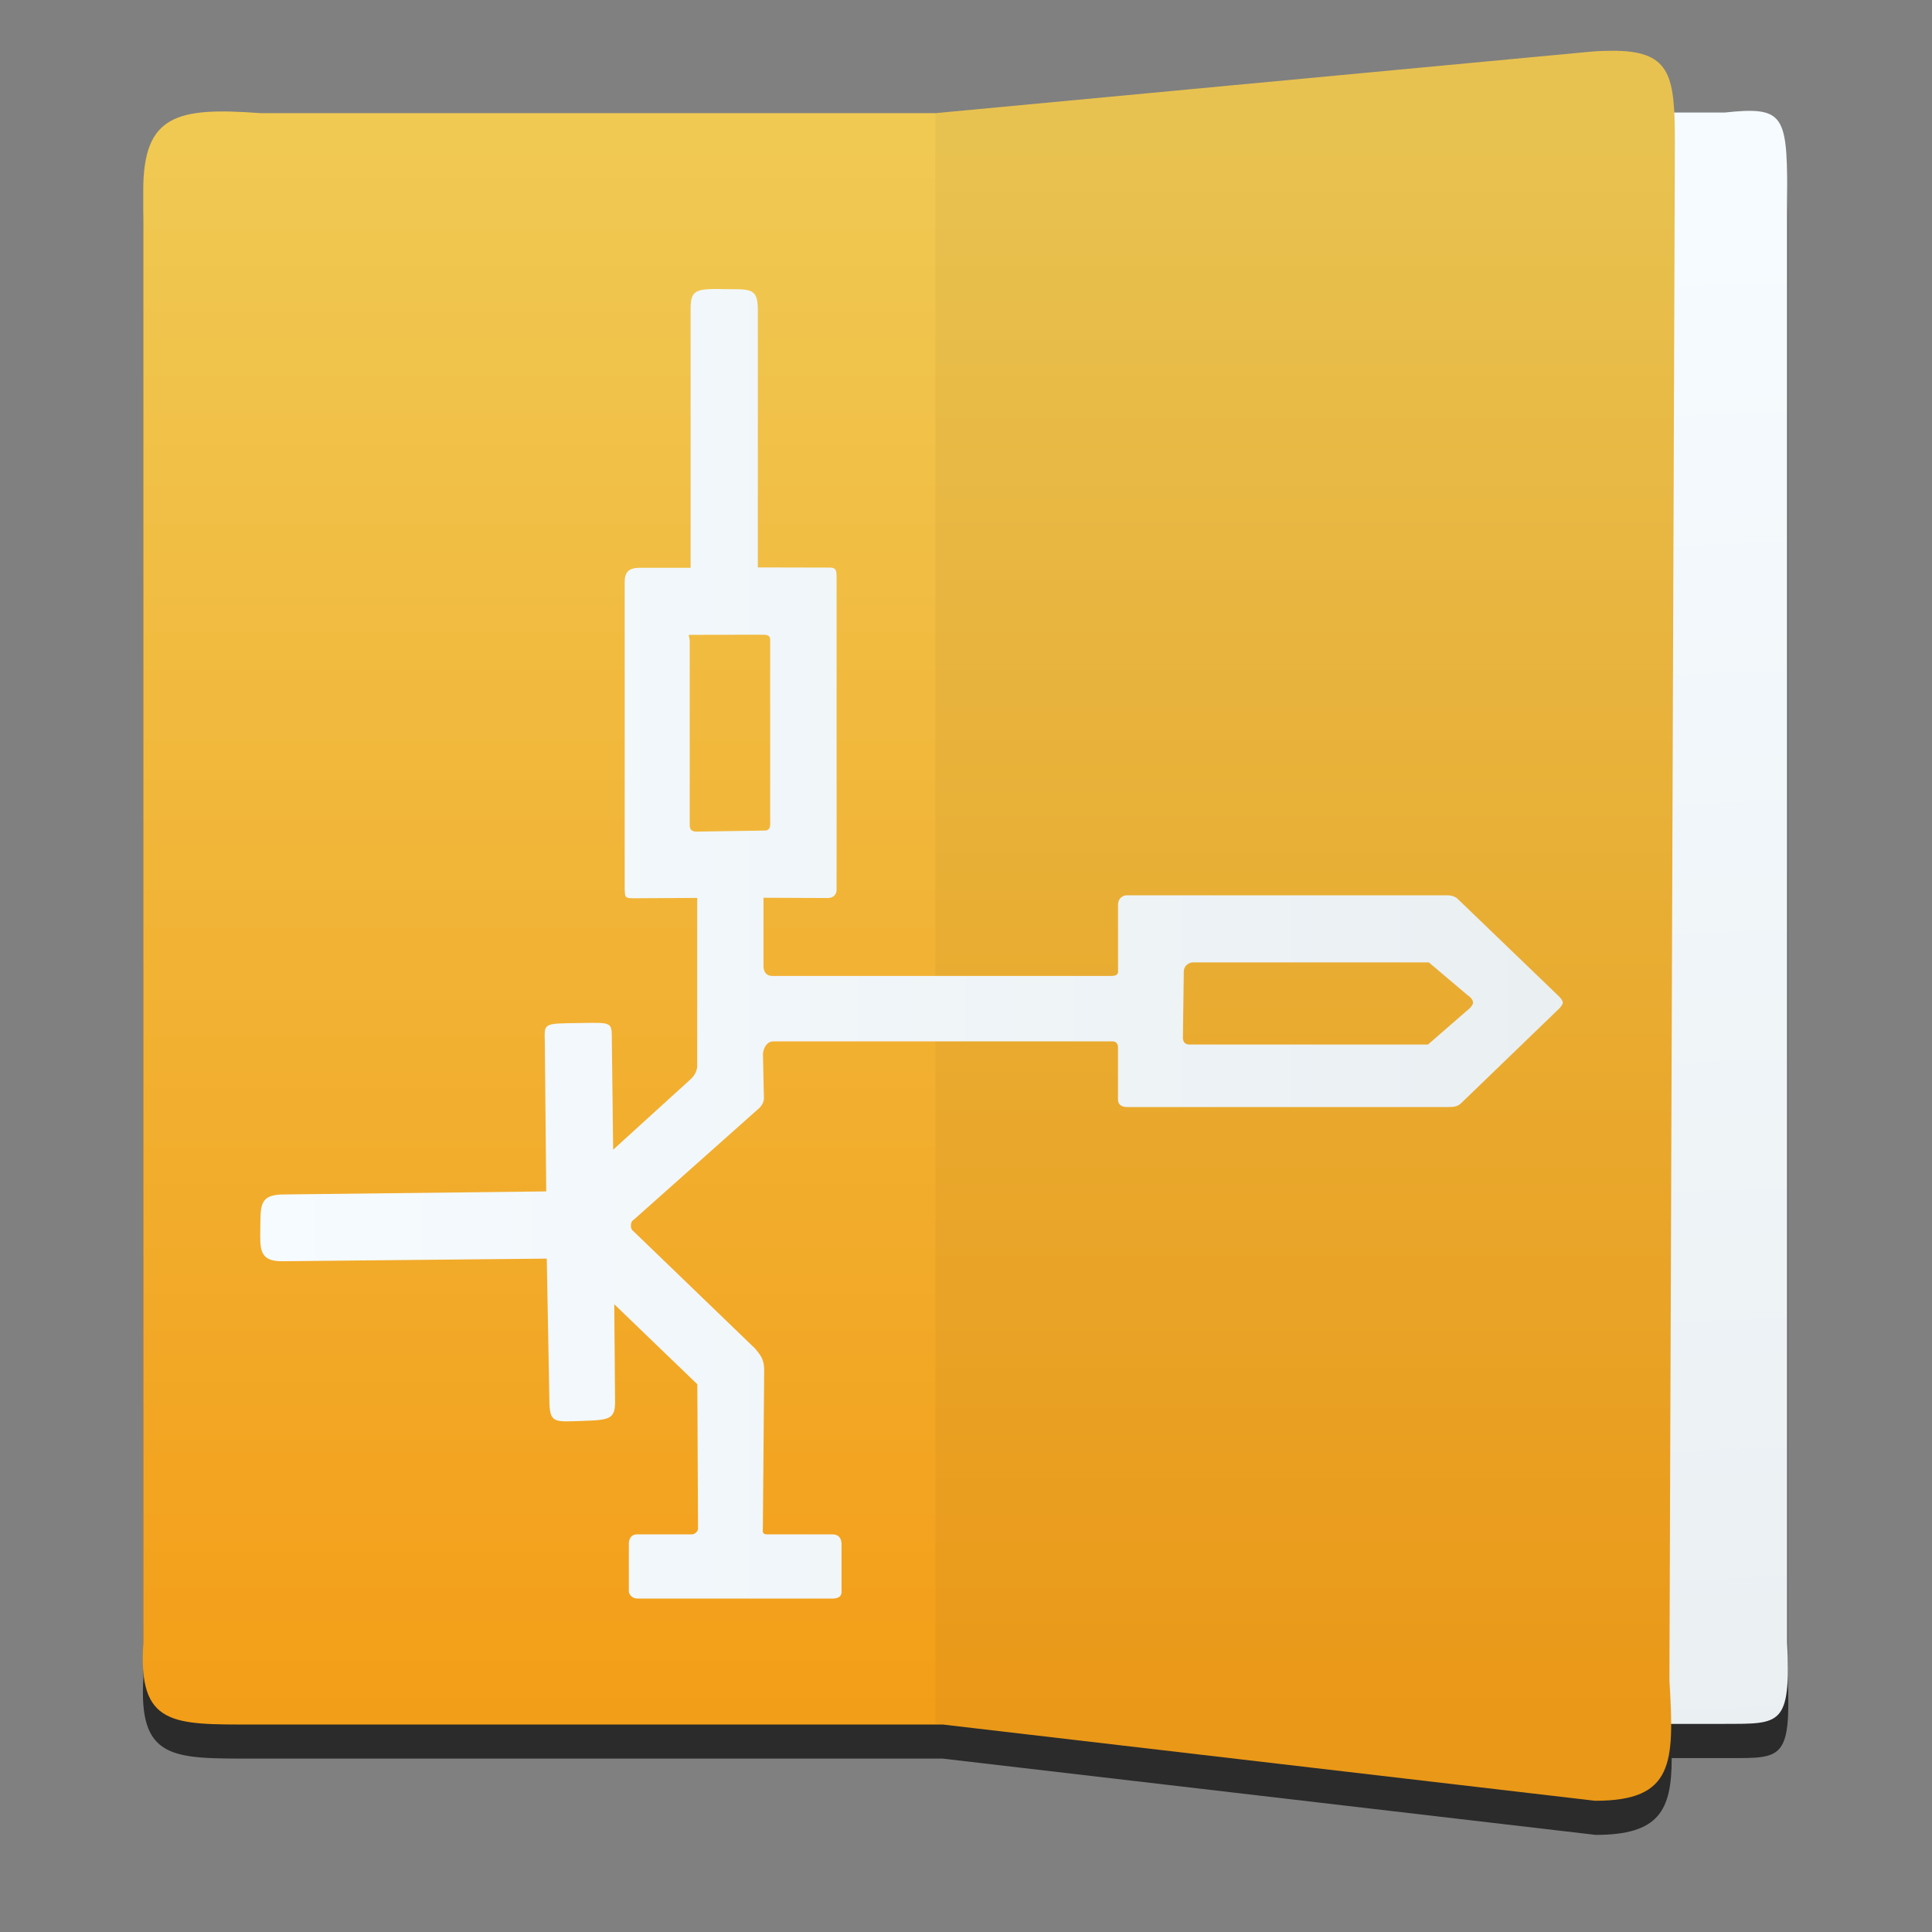
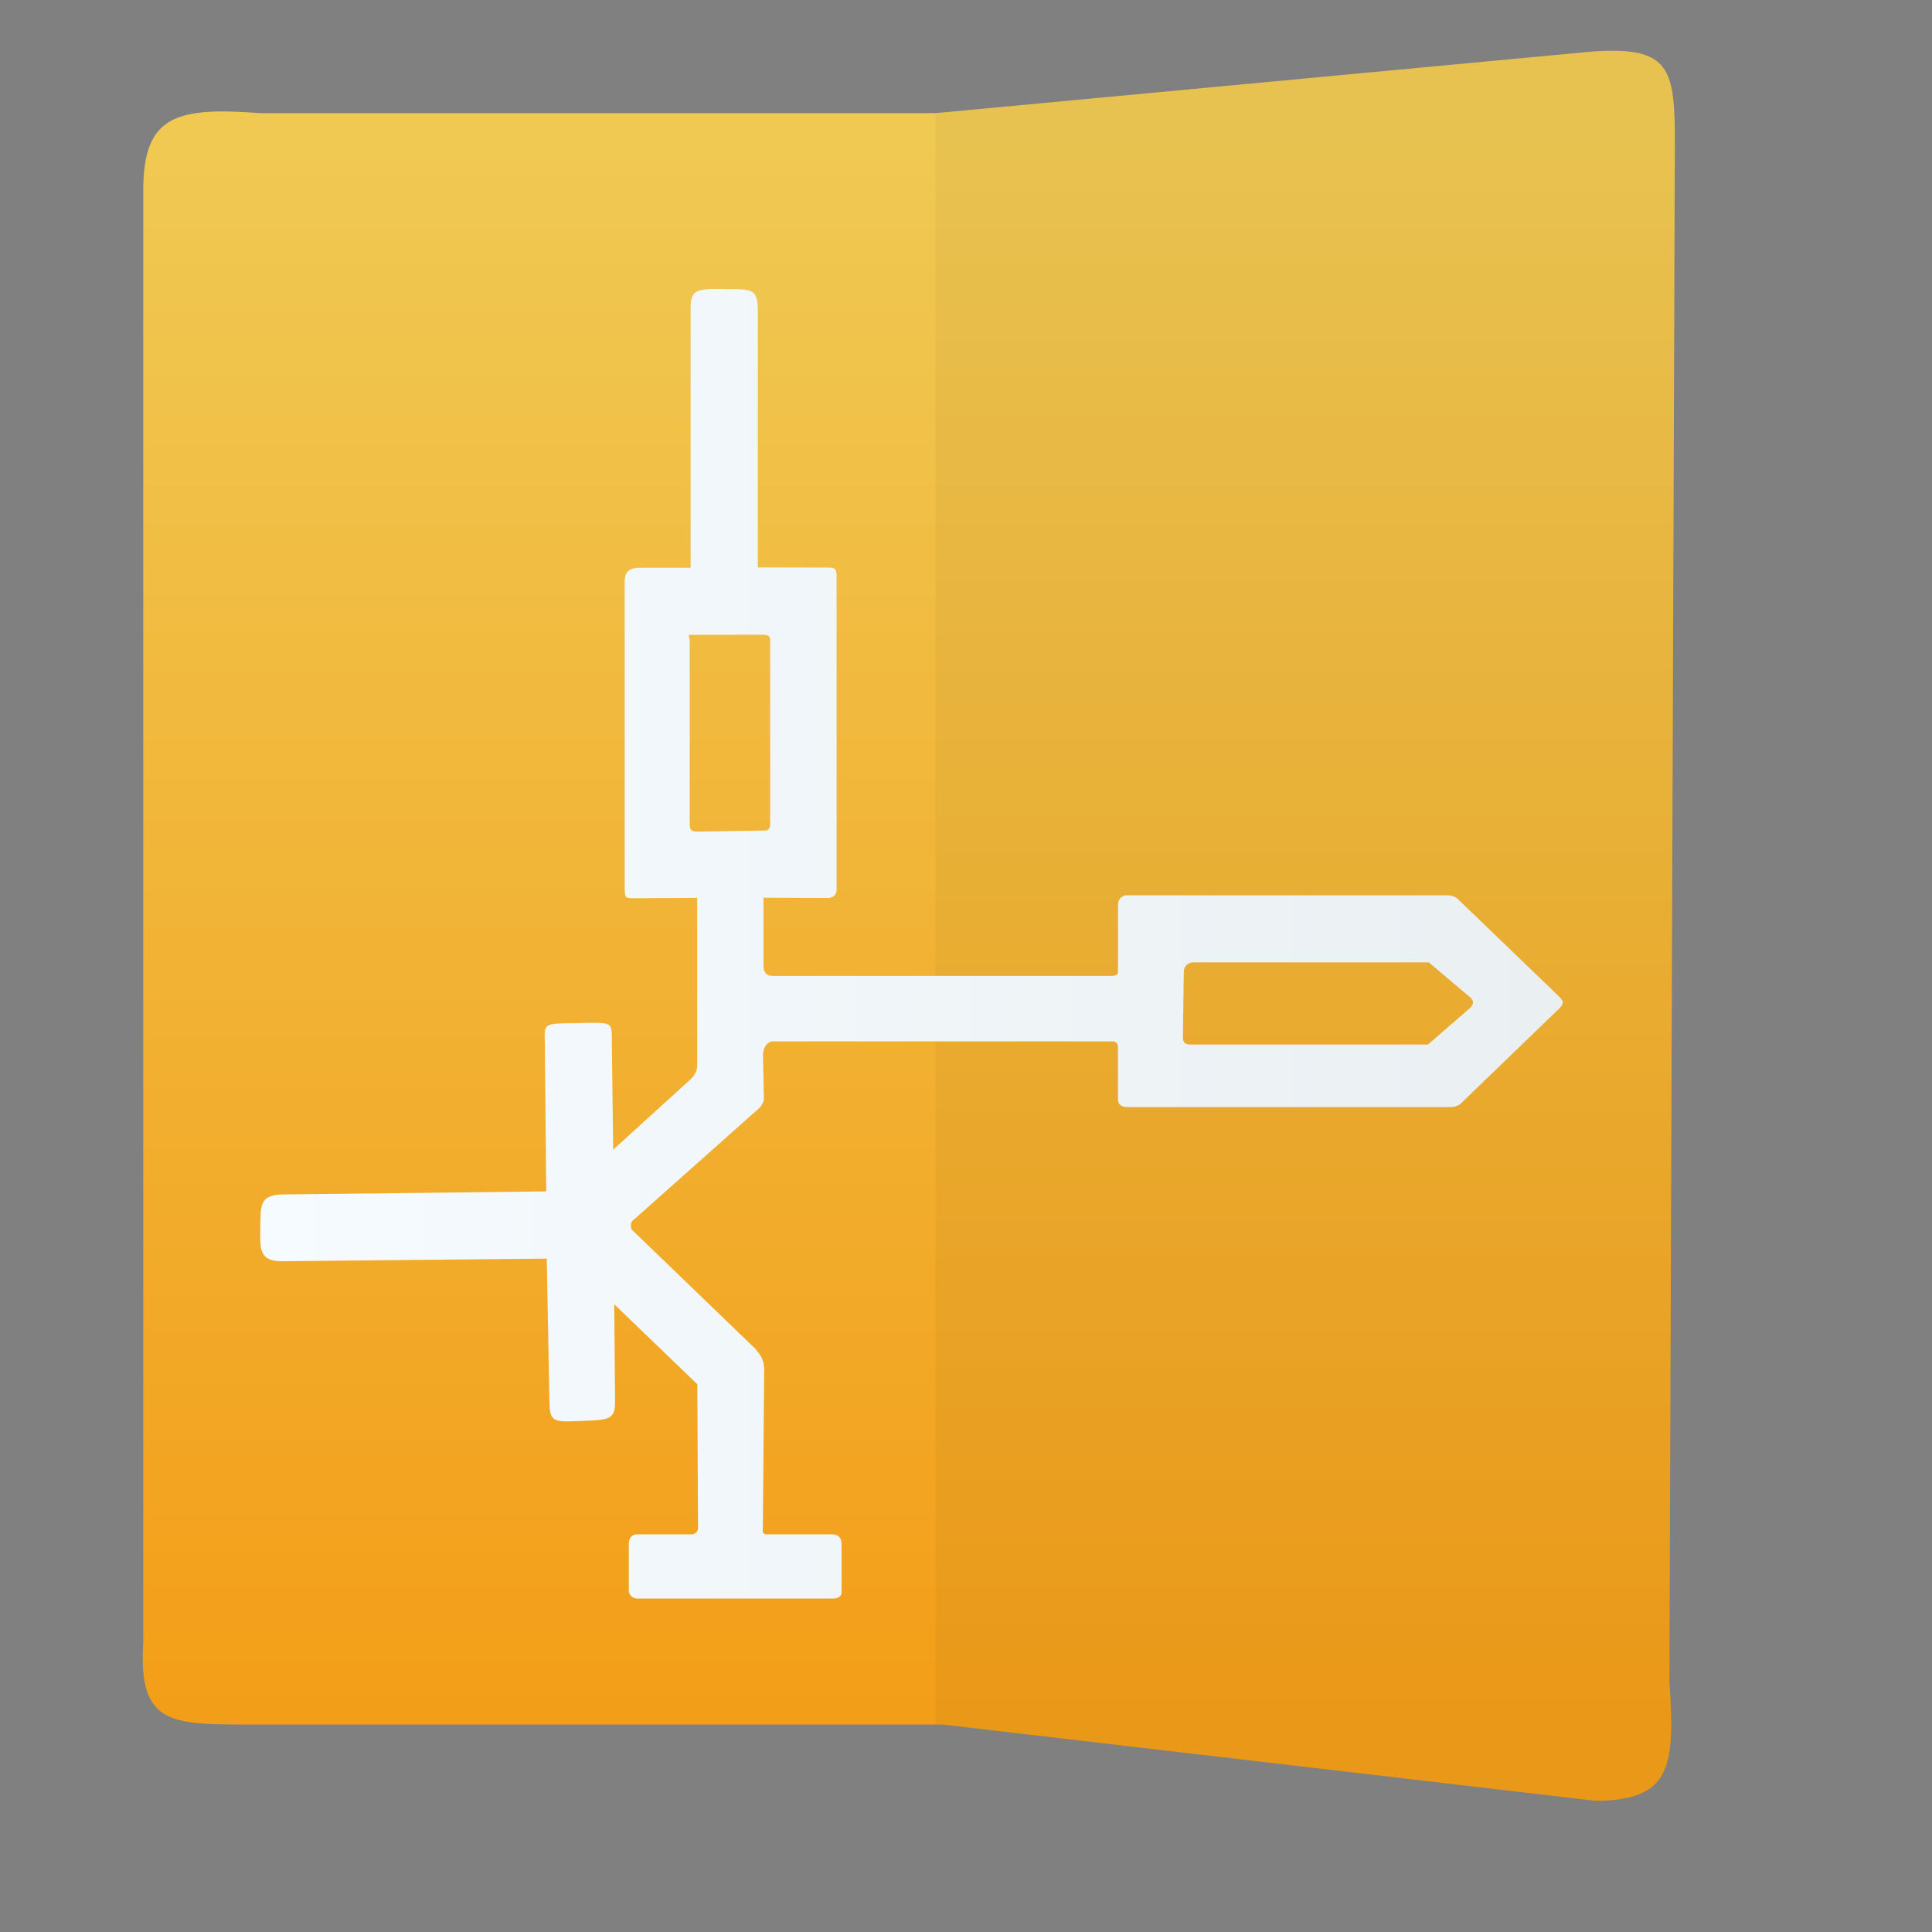
<svg xmlns="http://www.w3.org/2000/svg" xmlns:xlink="http://www.w3.org/1999/xlink" height="48" width="48">
  <rect width="100%" height="100%" fill="#808080" stroke="none" />
  <linearGradient id="a" gradientTransform="matrix(1.111 0 0 1.111 -1.233 -.437)" gradientUnits="userSpaceOnUse" x1="6.928" x2="36.051" xlink:href="#c" y1="21.495" y2="21.495" />
  <linearGradient id="b" gradientTransform="matrix(1.117 0 0 1.084 -2.487 -85.742)" gradientUnits="userSpaceOnUse" x1="17" x2="17" y1="1036.362" y2="1012.362">
    <stop offset="0" stop-color="#f39e18" />
    <stop offset="1" stop-color="#f0c953" />
  </linearGradient>
  <linearGradient id="c" gradientTransform="matrix(.775 0 0 1.084 8.843 -85.742)" gradientUnits="userSpaceOnUse" x1="33.462" x2="34.117" y1="1013.622" y2="1037.208">
    <stop offset="0" stop-color="#f6fbff" />
    <stop offset="1" stop-color="#eaeff2" />
  </linearGradient>
  <g fill-rule="evenodd" transform="matrix(1.525 0 0 1.525 -9.825 -1538.981)">
-     <path d="m32.786 1010.546c-.128 0-.273 0-.438.015l-10.66 1v0h-10.998c-1.359-.101-1.911.024-1.911 1.256v23.678c-.085 1.351.478 1.323 1.8 1.323h11.219l10.64 1.243c1.031 0 1.24-.394 1.239-1.251h.935c.86 0 1.011.029.955-1.323v-23.678c0-1.232-.071-1.357-.955-1.256h-.885c-.036-.702-.201-.991-.94-1.007z" fill-opacity=".667" />
    <g transform="matrix(.989 0 0 .989 .095 10.875)">
      <path d="m27.759 1018.941c-.065 0-.138 0-.222.01l-5.389.506h-5.559c-.687-.051-.965.013-.965.635v11.968c-.043.683.242.669.91.669h5.675l5.373.628c.517 0 .622-.207.623-.633h.443c.463 0 .545.015.515-.669v-11.968c0-.623-.038-.686-.515-.635h-.418c-.019-.348-.102-.501-.472-.509z" fill-opacity=".667" />
-       <path d="m34.828 1037.794h-8.976v-26.544h8.976c.953-.102 1.03.025 1.03 1.27v23.936c.06 1.366-.103 1.337-1.03 1.337z" fill="url(#c)" />
      <path d="m33.048 1010.233c-.13 0-.277 0-.443.016l-10.777 1.011h-11.119c-1.374-.102-1.931.026-1.931 1.27v23.936c-.086 1.366.483 1.338 1.819 1.338h11.351l10.747 1.256c1.296 0 1.307-.615 1.223-1.981l.09-25.32c0-1.089-.054-1.507-.961-1.526z" fill="url(#b)" />
      <path d="m32.695 1039.059-10.867-1.269v-26.531l10.777-1.01c1.333-.102 1.405.265 1.405 1.51l-.091 25.32c.084 1.366.073 1.98-1.223 1.98z" fill-opacity=".039" />
    </g>
  </g>
  <path d="m17.946 7.181c-.676-.009-.792.029-.788.517v6.409h-1.291c-.242.01-.349.101-.347.36v7.616c.013.184-.018.239.226.234l1.576-.009v4.161c.001.124-.056.258-.195.373l-1.893 1.721-.033-2.691c-.002-.505.031-.466-.866-.454-.846.011-.811.005-.799.471l.035 3.711-6.531.076c-.595.006-.565.27-.573.836-.008.518-.029.828.545.823l6.572-.065.067 3.622c.021.472.152.432.836.41.684-.022.807-.051.794-.532l-.02-2.366 2.064 1.988.017 3.575c.001.083-.064.133-.132.154h-1.396c-.119.002-.187.101-.191.219v1.209s.028.163.215.167h4.851c.123-.002.221-.044.219-.167v-1.209c-.014-.172-.115-.221-.241-.219h-1.608c-.135-.002-.105-.079-.106-.154l.033-3.959c-.012-.263-.104-.349-.221-.499l-3.034-2.926s-.059-.027-.056-.137c.002-.116.067-.139.067-.139l3.095-2.754c.082-.07.156-.175.141-.31l-.022-1.024c-.01-.116.066-.347.26-.347h8.41c.165-.005.15.156.15.156v1.296c.001.123.1.181.224.18h7.98c.123.001.226-.006.319-.093l2.444-2.359s.086-.089.085-.145c-.001-.062-.1-.156-.1-.156l-2.528-2.433c-.096-.074-.211-.074-.211-.074h-8.019s-.201.019-.193.258v1.604c.018.125-.08.14-.174.141h-8.384c-.28.017-.25-.265-.25-.265v-1.678l1.597.007c.135 0.0.226-.083.219-.228v-7.711c.003-.241-.025-.275-.219-.271l-1.738-.004v-6.413c-.003-.556-.205-.492-.881-.501zm1.022 8.588c.113.004.174.027.167.154v4.543c.009.189-.139.169-.139.169l-1.704.026c-.112-.004-.156-.056-.156-.165v-4.579c-.014-.146-.07-.146.054-.145zm10.656 8.141h5.875l.959.812s.141.084.139.191c-.002.088-.163.206-.163.206l-.955.831h-5.932s-.153.014-.158-.165l.022-1.639c.001-.213.213-.237.213-.237z" fill="url(#a)" stroke-width="1.111" />
</svg>